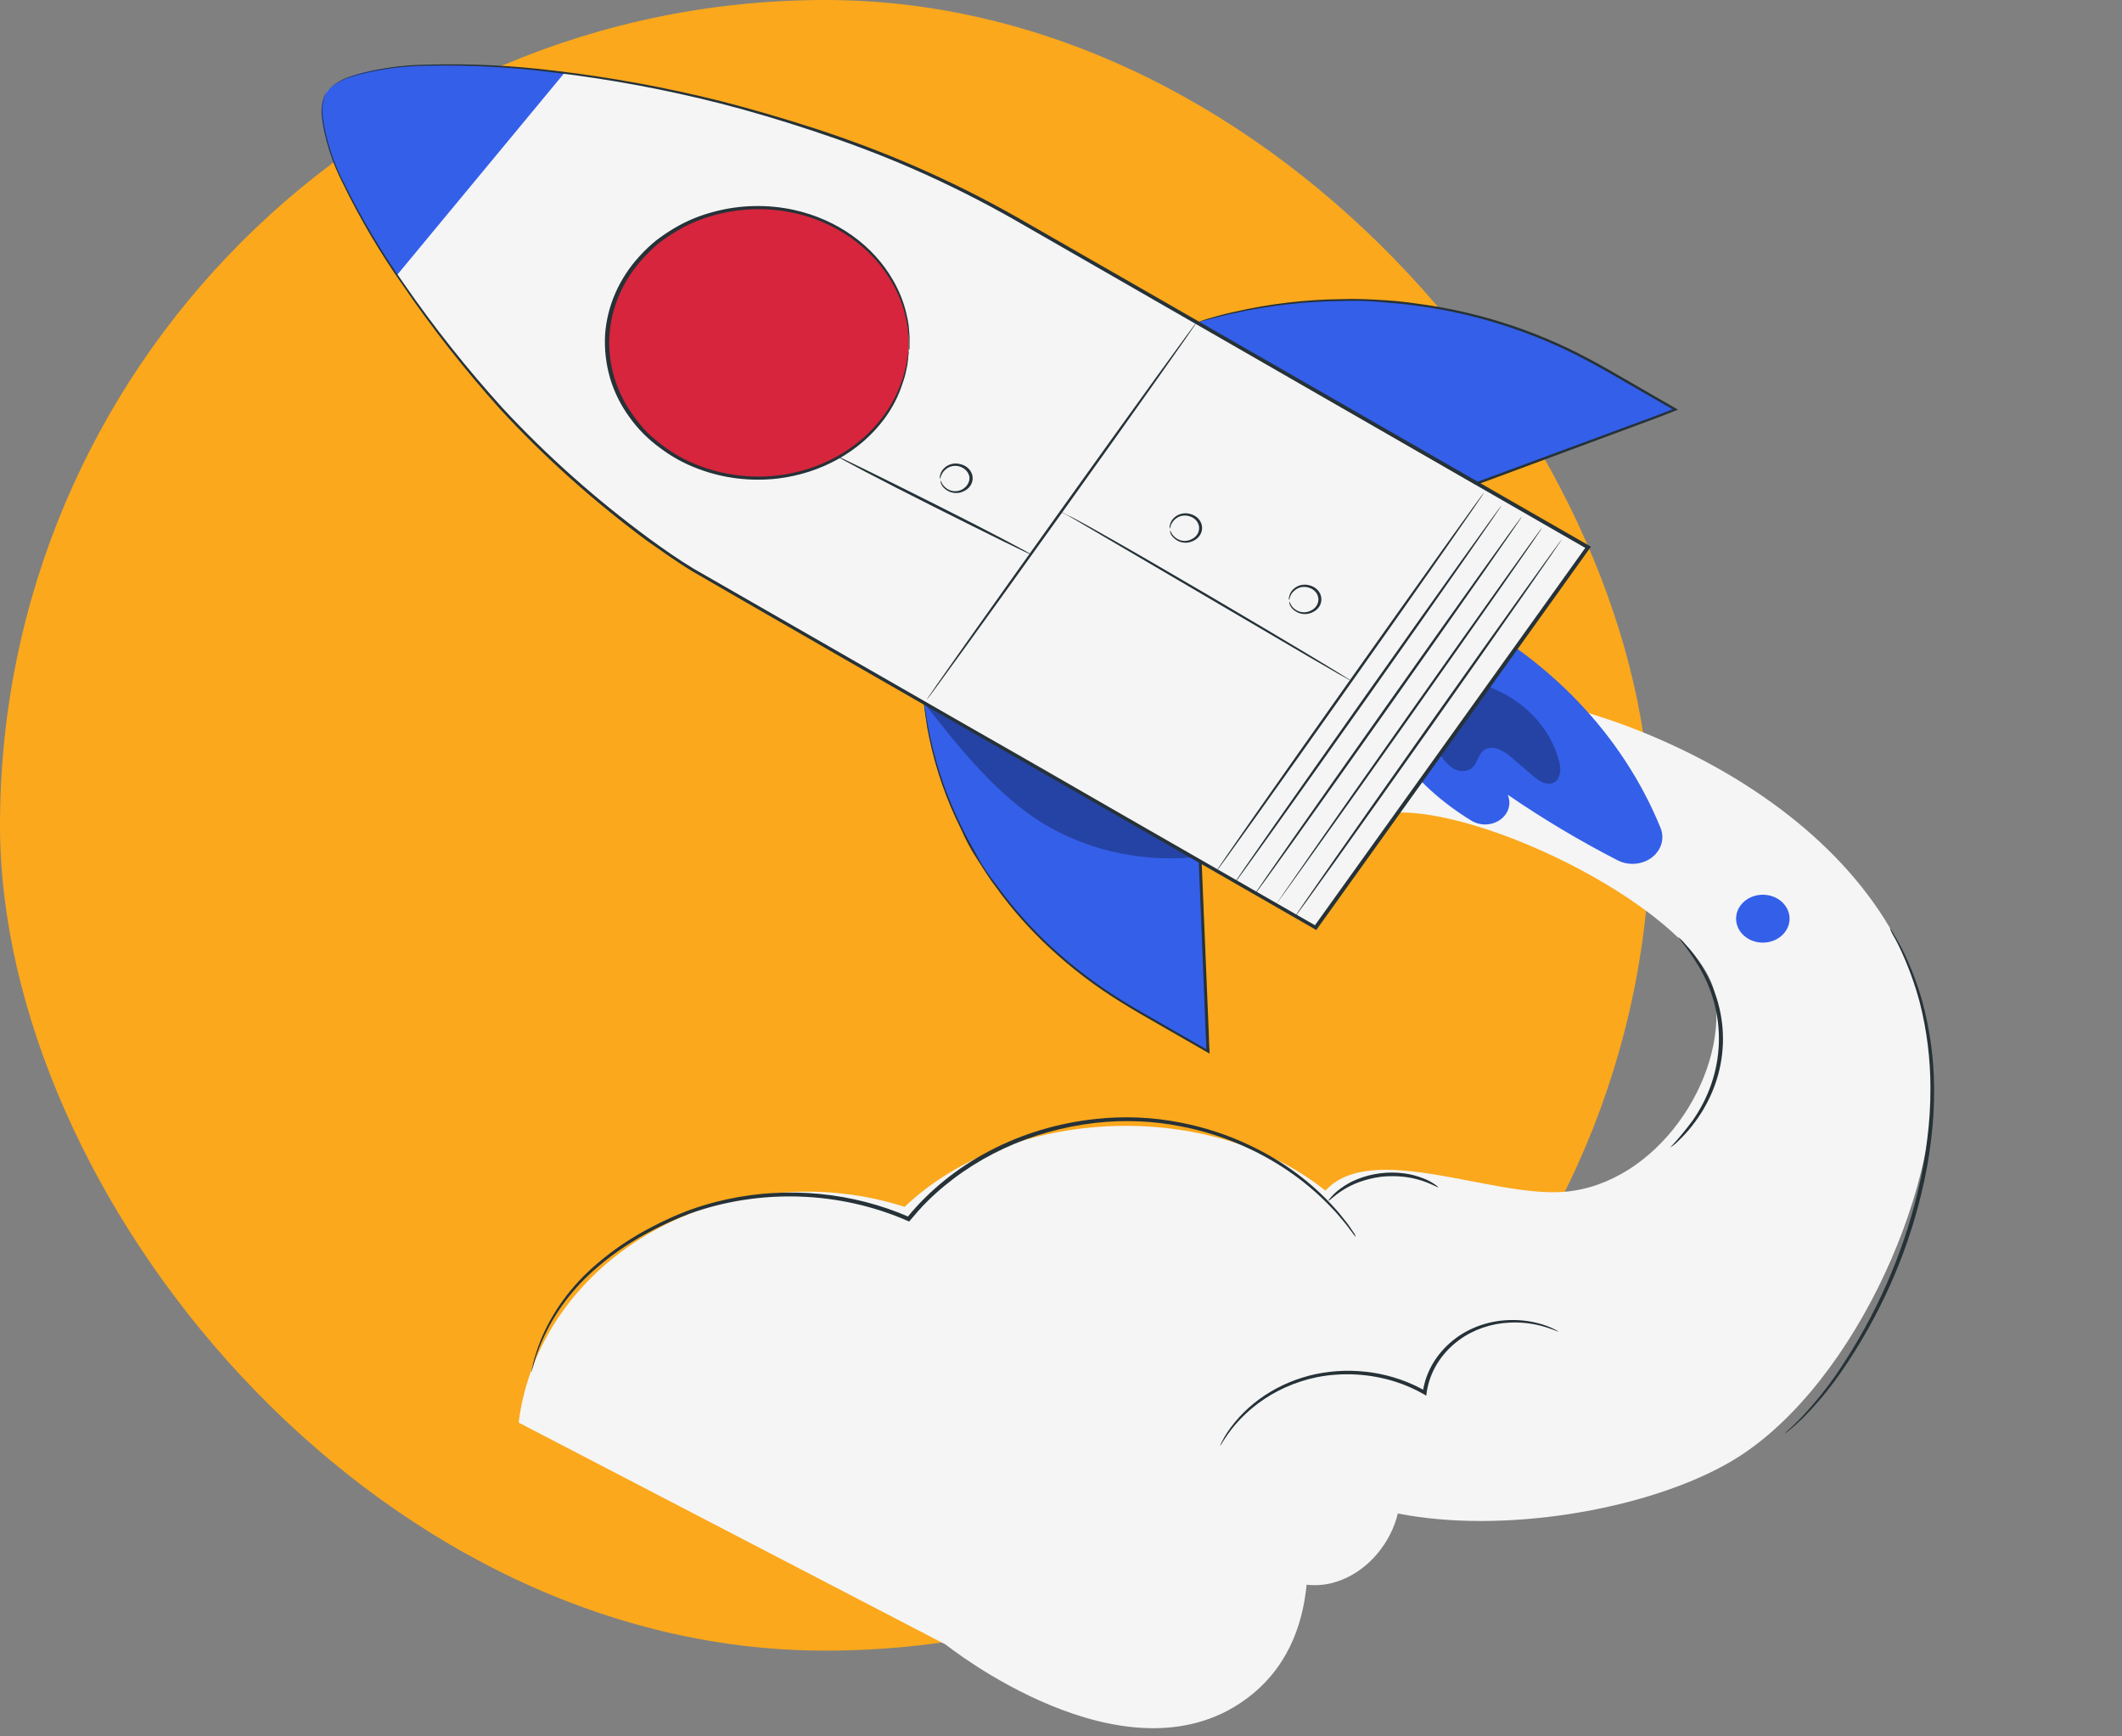
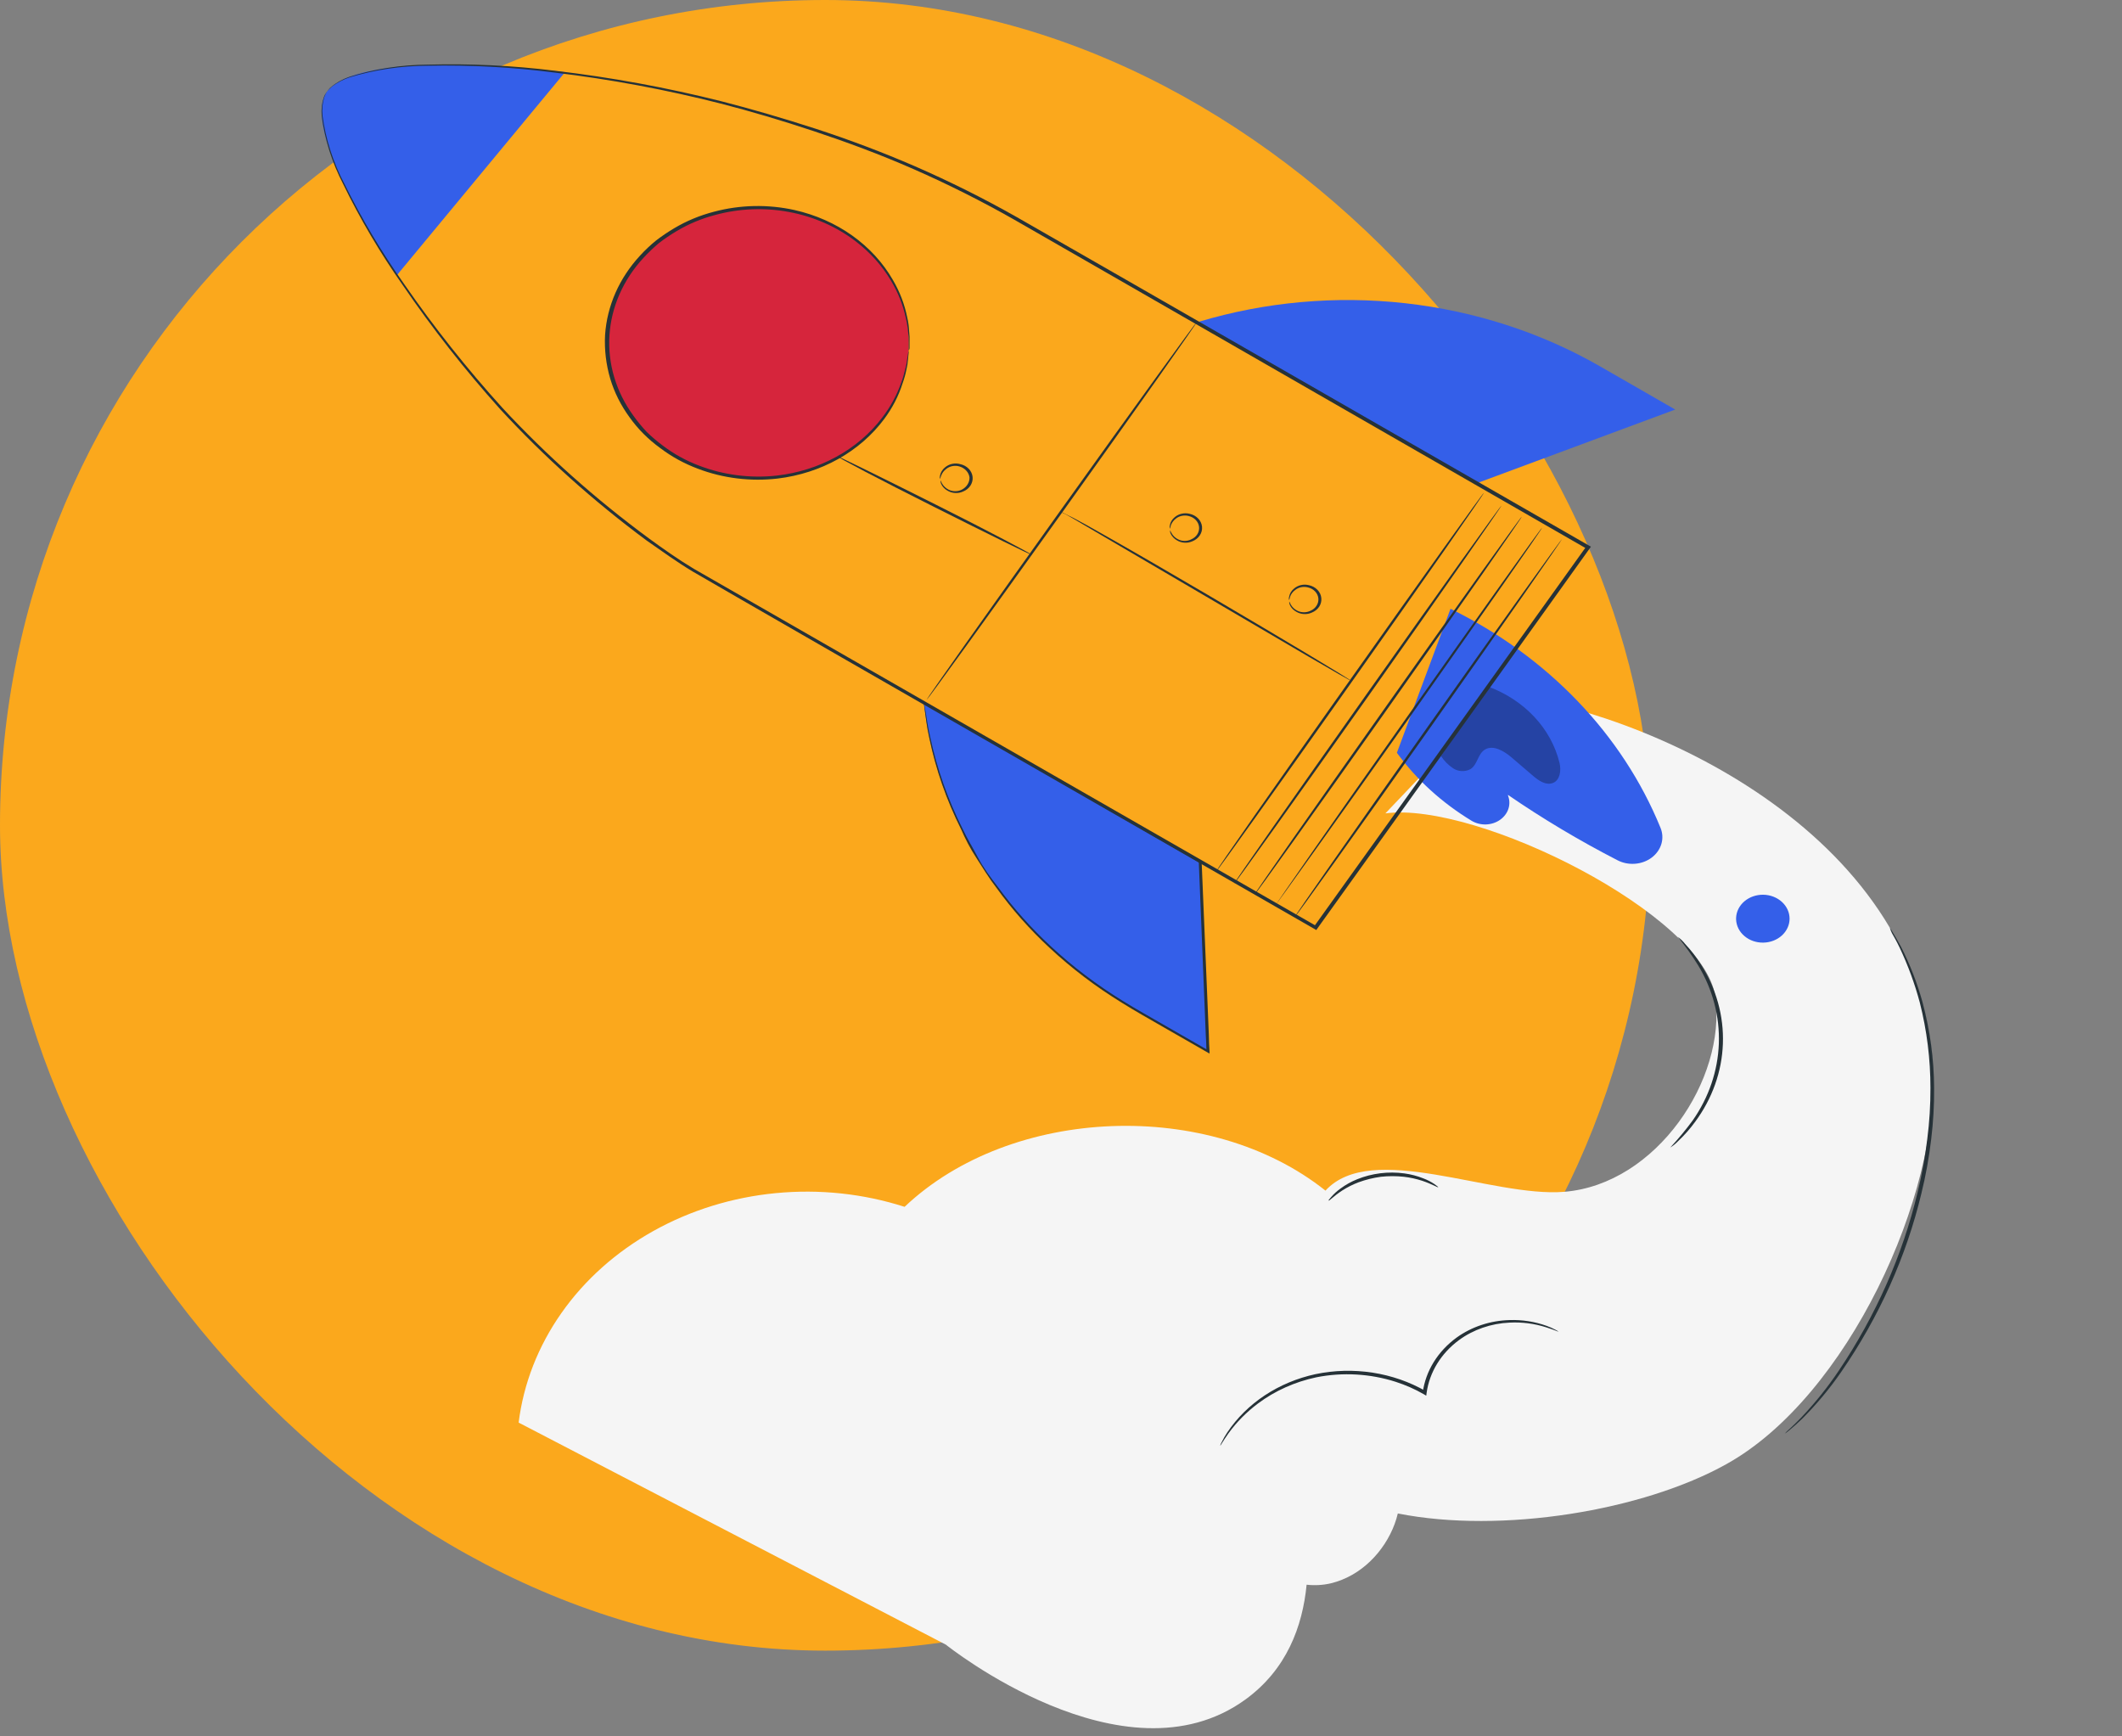
<svg xmlns="http://www.w3.org/2000/svg" width="99" height="81" viewBox="0 0 99 81" fill="none">
  <rect x="0" y="0" width="99" height="81" fill="#808080" stroke="none" />
  <rect width="77" height="77" rx="38.5" fill="#FBA81C" />
  <path d="M90.167 49.759C89.498 38.669 76.555 33.089 69.934 32.369L64.635 37.943C68.9 37.37 79.509 42.671 80.027 46.507C80.545 50.342 77.281 55.243 72.984 55.596C69.608 55.874 63.981 53.191 61.839 55.541C56.426 51.226 47.18 51.581 42.203 56.297C40.28 55.68 38.227 55.462 36.196 55.658C34.166 55.853 32.211 56.458 30.479 57.426C28.746 58.395 27.281 59.702 26.194 61.249C25.106 62.797 24.423 64.545 24.197 66.362L44.13 76.722C44.13 76.722 52.436 83.387 58.099 79.283C60.033 77.881 60.77 75.867 60.959 73.924C61.337 73.967 61.721 73.945 62.089 73.86C63.519 73.514 64.592 72.362 65.064 71.097C65.125 70.934 65.171 70.777 65.214 70.601C70.055 71.561 76.655 70.473 80.549 68.296C86.198 65.155 90.524 55.724 90.167 49.759Z" fill="#F5F5F5" />
-   <path d="M63.247 57.699C63.247 57.699 63.218 57.673 63.172 57.612L62.975 57.35C62.89 57.231 62.782 57.087 62.643 56.927C62.504 56.767 62.353 56.572 62.157 56.377C61.081 55.229 59.766 54.281 58.285 53.585C57.271 53.104 56.188 52.752 55.067 52.538C53.775 52.285 52.445 52.231 51.134 52.378C48.108 52.717 45.317 54.015 43.268 56.037C42.971 56.325 42.71 56.639 42.463 56.927L42.417 56.985L42.349 56.953C40.765 56.26 39.036 55.873 37.274 55.818C35.512 55.763 33.757 56.04 32.123 56.633C31.568 56.847 31.027 57.089 30.504 57.36C29.558 57.839 28.683 58.42 27.897 59.092C26.753 60.055 25.863 61.235 25.294 62.546C25.187 62.776 25.116 62.985 25.051 63.167C24.994 63.319 24.945 63.474 24.905 63.631L24.819 63.919C24.813 63.953 24.801 63.985 24.783 64.015C24.783 64.015 24.783 63.98 24.801 63.916L24.869 63.625C24.901 63.466 24.946 63.308 25.001 63.154C25.058 62.969 25.126 62.757 25.226 62.514C25.777 61.18 26.66 59.976 27.808 58.992C28.595 58.308 29.476 57.715 30.429 57.228C30.956 56.951 31.501 56.703 32.063 56.486C32.664 56.262 33.285 56.081 33.918 55.945C36.778 55.328 39.788 55.622 42.431 56.777L42.313 56.803C43.348 55.535 44.664 54.471 46.179 53.679C47.693 52.887 49.374 52.383 51.116 52.199C52.445 52.052 53.792 52.111 55.099 52.372C56.237 52.594 57.335 52.958 58.36 53.454C59.849 54.163 61.163 55.133 62.225 56.306C62.394 56.486 62.553 56.675 62.7 56.87C62.816 57.008 62.924 57.153 63.022 57.302C63.097 57.417 63.158 57.507 63.204 57.574C63.222 57.615 63.237 57.656 63.247 57.699Z" fill="#263238" />
  <path d="M67.098 55.381C67.076 55.407 66.819 55.237 66.347 55.08C66.072 54.991 65.786 54.928 65.496 54.895C65.14 54.856 64.78 54.856 64.423 54.895C64.068 54.943 63.72 55.029 63.386 55.151C63.116 55.253 62.86 55.382 62.621 55.535C62.214 55.8 62.017 56.025 61.992 56.005C61.967 55.986 62.024 55.938 62.11 55.833C62.236 55.687 62.382 55.556 62.543 55.442C62.779 55.267 63.039 55.122 63.319 55.01C64.008 54.731 64.773 54.637 65.521 54.738C65.824 54.779 66.12 54.856 66.4 54.968C66.591 55.039 66.77 55.132 66.933 55.243C67.048 55.327 67.105 55.375 67.098 55.381Z" fill="#263238" />
  <path d="M72.715 62.127C72.715 62.127 72.511 62.037 72.128 61.915C71.584 61.742 71.007 61.668 70.43 61.698C69.563 61.736 68.733 62.024 68.063 62.517C67.23 63.134 66.691 64.012 66.558 64.973L66.54 65.107L66.418 65.034C66.007 64.798 65.567 64.605 65.106 64.457C63.922 64.079 62.641 64.006 61.413 64.249C60.413 64.461 59.481 64.879 58.692 65.469C58.16 65.867 57.697 66.334 57.319 66.855C57.054 67.227 56.94 67.451 56.926 67.441C56.941 67.383 56.965 67.327 56.997 67.275C57.073 67.118 57.16 66.966 57.258 66.82C57.708 66.145 58.304 65.556 59.01 65.09C59.717 64.623 60.52 64.287 61.374 64.102C62.247 63.919 63.152 63.896 64.036 64.032C64.92 64.168 65.764 64.462 66.519 64.896L66.376 64.957C66.513 63.952 67.081 63.033 67.959 62.395C68.661 61.89 69.527 61.603 70.427 61.579C71.017 61.559 71.605 61.651 72.153 61.848C72.3 61.901 72.443 61.964 72.579 62.037C72.629 62.061 72.674 62.091 72.715 62.127Z" fill="#263238" />
  <path d="M88.168 43.279C88.223 43.351 88.272 43.425 88.314 43.504C88.4 43.654 88.536 43.875 88.69 44.166C89.111 44.996 89.447 45.859 89.691 46.743C90.045 48.055 90.227 49.399 90.234 50.748C90.241 51.546 90.196 52.344 90.099 53.137C89.999 53.989 89.846 54.836 89.641 55.672C88.934 58.618 87.669 61.433 85.901 63.996C85.367 64.772 84.757 65.504 84.078 66.183C83.831 66.416 83.634 66.596 83.491 66.708C83.423 66.769 83.349 66.825 83.269 66.874C83.33 66.806 83.395 66.742 83.466 66.682C83.602 66.564 83.784 66.378 84.024 66.138C84.678 65.448 85.269 64.711 85.79 63.935C87.514 61.371 88.753 58.569 89.459 55.644C89.664 54.813 89.816 53.973 89.916 53.127C90.017 52.34 90.066 51.548 90.063 50.755C90.064 49.413 89.898 48.075 89.566 46.766C89.332 45.89 89.017 45.034 88.626 44.205C88.486 43.91 88.357 43.689 88.268 43.532C88.227 43.451 88.193 43.366 88.168 43.279Z" fill="#263238" />
  <path d="M78.278 43.705C78.405 43.798 78.516 43.906 78.61 44.026C78.89 44.324 79.138 44.646 79.35 44.986C80.07 46.112 80.427 47.395 80.38 48.691C80.333 49.988 79.885 51.248 79.086 52.33C78.85 52.656 78.58 52.961 78.281 53.242C78.176 53.351 78.056 53.448 77.924 53.531C78.299 53.127 78.649 52.705 78.972 52.266C79.724 51.19 80.145 49.955 80.191 48.686C80.236 47.418 79.906 46.161 79.233 45.044C78.947 44.58 78.628 44.133 78.278 43.705Z" fill="#263238" />
  <path d="M65.17 35.116C66.086 36.369 67.271 37.448 68.656 38.288C68.854 38.407 69.088 38.466 69.326 38.459C69.564 38.451 69.793 38.377 69.981 38.246C70.168 38.115 70.306 37.935 70.373 37.73C70.44 37.526 70.433 37.308 70.354 37.107V37.081C71.978 38.196 73.682 39.213 75.456 40.126C75.704 40.257 75.992 40.315 76.278 40.293C76.565 40.272 76.837 40.172 77.058 40.006C77.278 39.84 77.436 39.618 77.51 39.369C77.584 39.12 77.569 38.857 77.469 38.615C75.692 34.26 72.212 30.63 67.673 28.399L65.17 35.116Z" fill="#345FE9" />
  <g opacity="0.3">
    <path d="M67.23 35.27C67.373 35.491 67.564 35.685 67.792 35.839C67.906 35.915 68.043 35.96 68.185 35.968C68.327 35.976 68.469 35.947 68.593 35.884C68.95 35.67 68.932 35.148 69.308 34.949C69.683 34.751 70.169 35.036 70.498 35.314L71.535 36.201C71.789 36.419 72.132 36.653 72.458 36.521C72.783 36.39 72.84 35.939 72.761 35.599C72.57 34.808 72.168 34.069 71.588 33.447C71.008 32.826 70.269 32.339 69.433 32.03L67.23 35.27Z" fill="black" />
  </g>
  <path d="M80.996 42.895C81.008 43.188 81.147 43.465 81.385 43.666C81.622 43.868 81.938 43.978 82.266 43.972C82.593 43.967 82.904 43.847 83.133 43.638C83.362 43.429 83.491 43.148 83.491 42.855C83.491 42.562 83.362 42.281 83.133 42.072C82.904 41.864 82.593 41.743 82.266 41.738C81.938 41.733 81.622 41.843 81.385 42.044C81.147 42.246 81.008 42.523 80.996 42.815" fill="#345FE9" />
-   <path d="M15.258 4.267C14.25 5.672 16.456 10.583 21.512 16.871C24.489 20.583 28.11 23.845 32.238 26.533L61.391 43.28L66.318 36.403L69.179 32.414L74.106 25.537L47.648 10.34C45.06 8.851 42.32 7.588 39.464 6.568C36.608 5.535 33.664 4.71 30.661 4.1C22.241 2.445 16.263 2.861 15.258 4.267Z" fill="#F5F5F5" />
  <path d="M55.82 15.043L55.928 15.011C59.026 14.08 62.318 13.784 65.56 14.145C68.803 14.507 71.914 15.516 74.663 17.098L78.156 19.105L68.885 22.547L55.82 15.043Z" fill="#345FE9" />
-   <path d="M55.82 15.043L55.888 15.081L56.078 15.187L56.793 15.6L59.514 17.133L68.913 22.499H68.863L77.312 19.374L78.131 19.054V19.15L76.075 17.966C75.396 17.581 74.738 17.184 74.069 16.836C72.792 16.149 71.441 15.581 70.036 15.139C68.768 14.737 67.459 14.445 66.128 14.268C65.506 14.169 64.898 14.137 64.315 14.082C63.733 14.028 63.171 14.025 62.635 14.044C60.948 14.054 59.268 14.241 57.63 14.601C57.043 14.713 56.607 14.854 56.303 14.921L55.842 15.04L55.956 15.001L56.267 14.892C56.568 14.812 57.004 14.665 57.59 14.546C59.233 14.169 60.921 13.97 62.617 13.954C63.153 13.932 63.718 13.954 64.305 13.986C64.891 14.018 65.499 14.069 66.125 14.165C67.463 14.34 68.78 14.63 70.058 15.03C71.471 15.472 72.831 16.042 74.116 16.73C74.791 17.082 75.446 17.476 76.125 17.863L78.188 19.054L78.288 19.112L78.177 19.153L77.359 19.474L68.906 22.608H68.878H68.853L59.446 17.165L56.764 15.609L56.049 15.196C55.974 15.152 55.913 15.12 55.87 15.091L55.82 15.043Z" fill="#263238" />
  <path d="M43.111 32.788C43.111 32.788 43.111 32.837 43.111 32.888C43.454 35.757 44.512 38.521 46.207 40.975C47.902 43.429 50.191 45.511 52.904 47.067L56.351 49.049L55.993 40.19L43.111 32.788Z" fill="#345FE9" />
  <path d="M43.111 32.788L43.168 32.817L43.346 32.92L44.062 33.317L46.722 34.831L56.036 40.145L56.061 40.161V40.184C56.164 42.671 56.279 45.399 56.397 48.258C56.397 48.527 56.418 48.796 56.429 49.042V49.148L56.329 49.09L54.298 47.925C53.633 47.538 52.968 47.173 52.339 46.776C51.12 46.027 49.99 45.169 48.967 44.214C48.042 43.356 47.212 42.419 46.489 41.416C46.132 40.955 45.849 40.475 45.556 40.027C45.263 39.579 45.031 39.127 44.841 38.685C44.157 37.322 43.658 35.891 43.354 34.421C43.236 33.903 43.2 33.493 43.157 33.217C43.139 33.083 43.125 32.98 43.114 32.897C43.103 32.814 43.114 32.792 43.114 32.792C43.114 32.852 43.143 32.968 43.186 33.208C43.229 33.448 43.279 33.893 43.404 34.408C43.719 35.874 44.224 37.302 44.909 38.663C45.113 39.102 45.381 39.534 45.624 39.998C45.867 40.462 46.203 40.917 46.557 41.375C47.282 42.37 48.112 43.3 49.035 44.154C50.056 45.1 51.18 45.952 52.392 46.696C53.018 47.086 53.687 47.451 54.352 47.839L56.382 49.004L56.286 49.052C56.286 48.805 56.268 48.536 56.254 48.271C56.139 45.412 56.029 42.681 55.928 40.193L55.953 40.235L46.715 34.895L44.058 33.352L43.343 32.939L43.161 32.83L43.111 32.788Z" fill="#263238" />
  <path d="M15.259 4.267C14.433 5.326 15.617 8.537 18.52 12.834L26.361 3.367C20.722 2.749 16.314 2.906 15.259 4.267Z" fill="#345FE9" />
  <path d="M69.225 22.995C69.254 23.014 66.487 26.975 63.043 31.841C59.6 36.707 56.786 40.645 56.758 40.626C56.729 40.606 59.486 36.662 62.94 31.783C66.394 26.904 69.197 22.979 69.225 22.995Z" fill="#263238" />
  <path d="M70.052 23.584C70.08 23.584 67.313 27.56 63.87 32.427C60.427 37.293 57.613 41.231 57.584 41.211C57.556 41.192 60.323 37.238 63.766 32.369C67.209 27.5 70.023 23.565 70.052 23.584Z" fill="#263238" />
  <path d="M70.995 24.103C71.024 24.122 68.256 28.082 64.813 32.949C61.37 37.815 58.556 41.752 58.528 41.733C58.499 41.714 61.266 37.76 64.71 32.891C68.153 28.021 70.966 24.087 70.995 24.103Z" fill="#263238" />
  <path d="M71.939 24.625C71.968 24.644 69.197 28.604 65.758 33.47C62.318 38.337 59.486 42.271 59.486 42.255C59.486 42.239 62.225 38.282 65.668 33.413C69.111 28.543 71.907 24.609 71.939 24.625Z" fill="#263238" />
  <path d="M72.88 25.137C72.908 25.137 70.141 29.113 66.698 33.983C63.255 38.852 60.441 42.783 60.412 42.767C60.384 42.751 63.151 38.794 66.594 33.925C70.037 29.055 72.851 25.137 72.88 25.137Z" fill="#263238" />
  <path d="M49.51 23.895C49.51 23.895 49.563 23.895 49.66 23.952C49.757 24.01 49.892 24.068 50.071 24.157C50.429 24.343 50.926 24.622 51.541 24.971C52.774 25.665 54.465 26.645 56.325 27.736C58.184 28.828 59.861 29.824 61.073 30.551L62.503 31.418L62.885 31.658C62.933 31.682 62.976 31.713 63.014 31.748C62.964 31.727 62.916 31.702 62.871 31.674L62.474 31.453L61.023 30.615L56.267 27.826L51.505 25.035L50.075 24.196C49.903 24.1 49.771 24.016 49.678 23.972L49.51 23.895Z" fill="#263238" />
  <path d="M55.822 15.043C55.85 15.062 53.054 19.016 49.579 23.872C46.104 28.729 43.261 32.66 43.233 32.644C43.204 32.628 46 28.675 49.475 23.815C52.951 18.955 55.793 15.027 55.822 15.043Z" fill="#263238" />
  <path d="M60.144 27.993C60.126 27.942 60.126 27.887 60.144 27.836C60.168 27.689 60.249 27.554 60.373 27.455C60.463 27.376 60.574 27.321 60.696 27.293C60.818 27.265 60.945 27.267 61.066 27.298C61.22 27.331 61.359 27.406 61.463 27.513C61.567 27.62 61.631 27.754 61.645 27.896C61.66 28.037 61.625 28.179 61.545 28.302C61.464 28.424 61.343 28.521 61.198 28.578C61.086 28.629 60.961 28.652 60.835 28.645C60.71 28.639 60.588 28.602 60.483 28.54C60.345 28.466 60.237 28.354 60.176 28.22C60.14 28.124 60.147 28.063 60.154 28.063C60.162 28.063 60.172 28.117 60.222 28.204C60.289 28.324 60.395 28.424 60.526 28.489C60.62 28.537 60.727 28.562 60.836 28.562C60.944 28.562 61.051 28.537 61.145 28.489C61.264 28.437 61.362 28.354 61.426 28.25C61.491 28.147 61.519 28.029 61.507 27.911C61.494 27.793 61.442 27.681 61.357 27.591C61.272 27.5 61.158 27.435 61.03 27.404C60.928 27.375 60.818 27.37 60.713 27.39C60.608 27.41 60.51 27.455 60.43 27.519C60.315 27.602 60.23 27.713 60.187 27.839C60.154 27.938 60.154 27.993 60.144 27.993Z" fill="#263238" />
  <path d="M54.578 24.663C54.578 24.663 54.553 24.609 54.578 24.506C54.602 24.359 54.683 24.225 54.806 24.125C54.896 24.047 55.008 23.991 55.13 23.964C55.252 23.936 55.379 23.938 55.5 23.968C55.654 24.001 55.793 24.077 55.897 24.184C56.001 24.291 56.065 24.425 56.079 24.566C56.094 24.708 56.059 24.849 55.978 24.972C55.898 25.095 55.777 25.191 55.632 25.249C55.52 25.299 55.395 25.323 55.269 25.316C55.143 25.309 55.022 25.273 54.917 25.211C54.781 25.136 54.674 25.023 54.613 24.89C54.59 24.841 54.582 24.787 54.588 24.734C54.588 24.734 54.61 24.788 54.66 24.874C54.727 24.995 54.833 25.094 54.964 25.159C55.057 25.208 55.163 25.233 55.271 25.233C55.379 25.233 55.485 25.208 55.579 25.159C55.697 25.108 55.796 25.025 55.861 24.922C55.925 24.819 55.954 24.7 55.942 24.582C55.93 24.465 55.878 24.353 55.793 24.262C55.709 24.171 55.595 24.106 55.468 24.074C55.364 24.045 55.255 24.041 55.149 24.061C55.043 24.081 54.945 24.125 54.864 24.189C54.751 24.273 54.668 24.384 54.624 24.509C54.588 24.609 54.588 24.663 54.578 24.663Z" fill="#263238" />
  <path d="M43.855 22.345C43.84 22.294 43.84 22.24 43.855 22.188C43.882 22.042 43.962 21.908 44.084 21.807C44.176 21.726 44.291 21.668 44.417 21.64C44.543 21.613 44.675 21.616 44.799 21.651C44.953 21.684 45.091 21.759 45.195 21.867C45.298 21.974 45.362 22.108 45.376 22.25C45.39 22.391 45.354 22.533 45.274 22.655C45.194 22.777 45.072 22.874 44.927 22.931C44.815 22.982 44.69 23.005 44.564 22.998C44.438 22.991 44.317 22.955 44.212 22.893C44.074 22.819 43.968 22.706 43.908 22.573C43.869 22.473 43.876 22.416 43.883 22.416C43.909 22.461 43.932 22.508 43.951 22.556C44.02 22.676 44.126 22.774 44.255 22.841C44.349 22.889 44.456 22.914 44.564 22.914C44.673 22.914 44.779 22.889 44.874 22.841C44.986 22.783 45.08 22.698 45.142 22.596C45.206 22.494 45.236 22.379 45.231 22.262C45.213 22.146 45.159 22.036 45.074 21.947C44.989 21.857 44.877 21.791 44.752 21.756C44.649 21.727 44.54 21.723 44.435 21.743C44.33 21.763 44.232 21.807 44.151 21.871C44.037 21.954 43.952 22.066 43.908 22.192C43.865 22.291 43.865 22.345 43.855 22.345Z" fill="#263238" />
  <path d="M39.08 21.295C39.102 21.273 41.147 22.281 43.65 23.536C46.152 24.791 48.162 25.857 48.14 25.883C48.119 25.909 46.074 24.897 43.571 23.642C41.068 22.387 39.062 21.33 39.08 21.295Z" fill="#263238" />
  <g opacity="0.3">
-     <path d="M55.661 39.995C55.661 39.995 47.33 34.962 43.111 32.788C44.566 34.655 46.243 36.774 48.264 38.157C50.387 39.575 53.025 40.23 55.661 39.995Z" fill="black" />
-   </g>
+     </g>
  <path d="M42.114 17.77C43.212 14.425 41.073 10.916 37.337 9.934C33.601 8.951 29.682 10.866 28.585 14.212C27.487 17.557 29.626 21.066 33.362 22.049C37.099 23.031 41.017 21.116 42.114 17.77Z" fill="#D6253C" />
  <path d="M42.395 16.355C42.39 16.321 42.39 16.287 42.395 16.253C42.395 16.176 42.395 16.077 42.395 15.952C42.398 15.789 42.388 15.627 42.363 15.465C42.344 15.245 42.308 15.025 42.255 14.809C42.124 14.214 41.895 13.64 41.576 13.106C41.157 12.396 40.59 11.765 39.906 11.246C39.019 10.569 37.955 10.103 36.814 9.889C35.673 9.676 34.49 9.723 33.374 10.026C32.73 10.194 32.118 10.45 31.561 10.785C31.273 10.956 30.997 11.143 30.735 11.345C30.482 11.56 30.243 11.789 30.02 12.03C29.074 13.052 28.518 14.318 28.433 15.643C28.349 16.968 28.741 18.282 29.552 19.393C29.739 19.655 29.945 19.905 30.167 20.143C30.4 20.372 30.651 20.585 30.918 20.783C31.429 21.173 32.004 21.491 32.623 21.724C33.764 22.162 35.014 22.321 36.245 22.185C37.228 22.072 38.173 21.774 39.017 21.31C39.862 20.847 40.588 20.229 41.147 19.496C41.532 18.998 41.833 18.451 42.037 17.873C42.117 17.663 42.181 17.449 42.23 17.233C42.275 17.075 42.306 16.914 42.323 16.752C42.341 16.631 42.355 16.531 42.37 16.455C42.372 16.421 42.379 16.387 42.391 16.355C42.394 16.389 42.394 16.424 42.391 16.458C42.391 16.535 42.373 16.634 42.363 16.756C42.353 16.919 42.328 17.082 42.288 17.242C42.245 17.459 42.185 17.673 42.109 17.882C41.922 18.474 41.632 19.036 41.251 19.547C40.691 20.299 39.959 20.936 39.102 21.415C38.246 21.893 37.285 22.203 36.285 22.323C35.019 22.471 33.733 22.312 32.559 21.865C31.923 21.627 31.332 21.303 30.807 20.905C30.247 20.5 29.764 20.017 29.377 19.474C28.968 18.917 28.661 18.305 28.469 17.662C28.274 16.998 28.193 16.311 28.229 15.625C28.32 14.268 28.891 12.972 29.86 11.925C30.089 11.674 30.339 11.438 30.607 11.22C30.876 11.014 31.159 10.822 31.454 10.647C32.026 10.307 32.653 10.046 33.313 9.876C34.536 9.55 35.833 9.524 37.071 9.799C38.051 10.019 38.967 10.425 39.758 10.987C40.548 11.55 41.197 12.257 41.658 13.061C41.977 13.606 42.202 14.191 42.323 14.796C42.375 15.015 42.406 15.238 42.416 15.462C42.437 15.625 42.443 15.789 42.434 15.952C42.434 16.077 42.434 16.176 42.434 16.253C42.426 16.288 42.413 16.323 42.395 16.355Z" fill="#263238" />
  <path d="M15.258 4.267C15.272 4.246 15.288 4.225 15.305 4.206C15.35 4.144 15.404 4.088 15.466 4.039C15.707 3.845 15.985 3.692 16.288 3.588C17.467 3.216 18.706 3.022 19.956 3.015C21.939 2.96 23.923 3.056 25.888 3.3C28.507 3.607 31.099 4.082 33.643 4.721C35.059 5.084 36.526 5.511 38.044 6.002C39.626 6.517 41.177 7.103 42.692 7.759C44.317 8.468 45.898 9.257 47.426 10.122L52.281 12.904L74.145 25.457L74.224 25.502L74.174 25.572C72.132 28.418 69.994 31.402 67.82 34.444C65.646 37.485 63.501 40.465 61.459 43.315L61.413 43.385L61.334 43.34L39.464 30.781L34.615 27.989L32.313 26.658C31.558 26.203 30.861 25.697 30.168 25.214C27.682 23.371 25.397 21.323 23.342 19.096C21.685 17.25 20.163 15.312 18.784 13.291C17.729 11.789 16.803 10.216 16.013 8.589C15.486 7.577 15.147 6.496 15.008 5.387C14.983 5.098 15.018 4.807 15.112 4.529C15.136 4.458 15.171 4.39 15.215 4.327C15.227 4.305 15.241 4.283 15.258 4.263C15.205 4.349 15.161 4.439 15.129 4.532C15.044 4.809 15.015 5.098 15.044 5.384C15.194 6.494 15.541 7.574 16.073 8.585C16.873 10.205 17.807 11.77 18.866 13.266C20.254 15.271 21.782 17.196 23.442 19.029C25.498 21.244 27.784 23.281 30.268 25.111C30.94 25.601 31.641 26.097 32.384 26.542L34.701 27.871L39.553 30.656L61.427 43.206L61.298 43.231L67.656 34.36L74.009 25.489L74.038 25.604L52.181 13.039L47.329 10.253C45.808 9.388 44.235 8.598 42.617 7.887C41.055 7.202 39.503 6.629 37.994 6.127C36.485 5.624 35.019 5.189 33.607 4.827C31.072 4.182 28.489 3.701 25.877 3.386C23.919 3.132 21.941 3.025 19.963 3.066C18.719 3.068 17.484 3.252 16.306 3.61C16.005 3.71 15.725 3.857 15.48 4.043C15.4 4.112 15.326 4.187 15.258 4.267Z" fill="#263238" />
</svg>